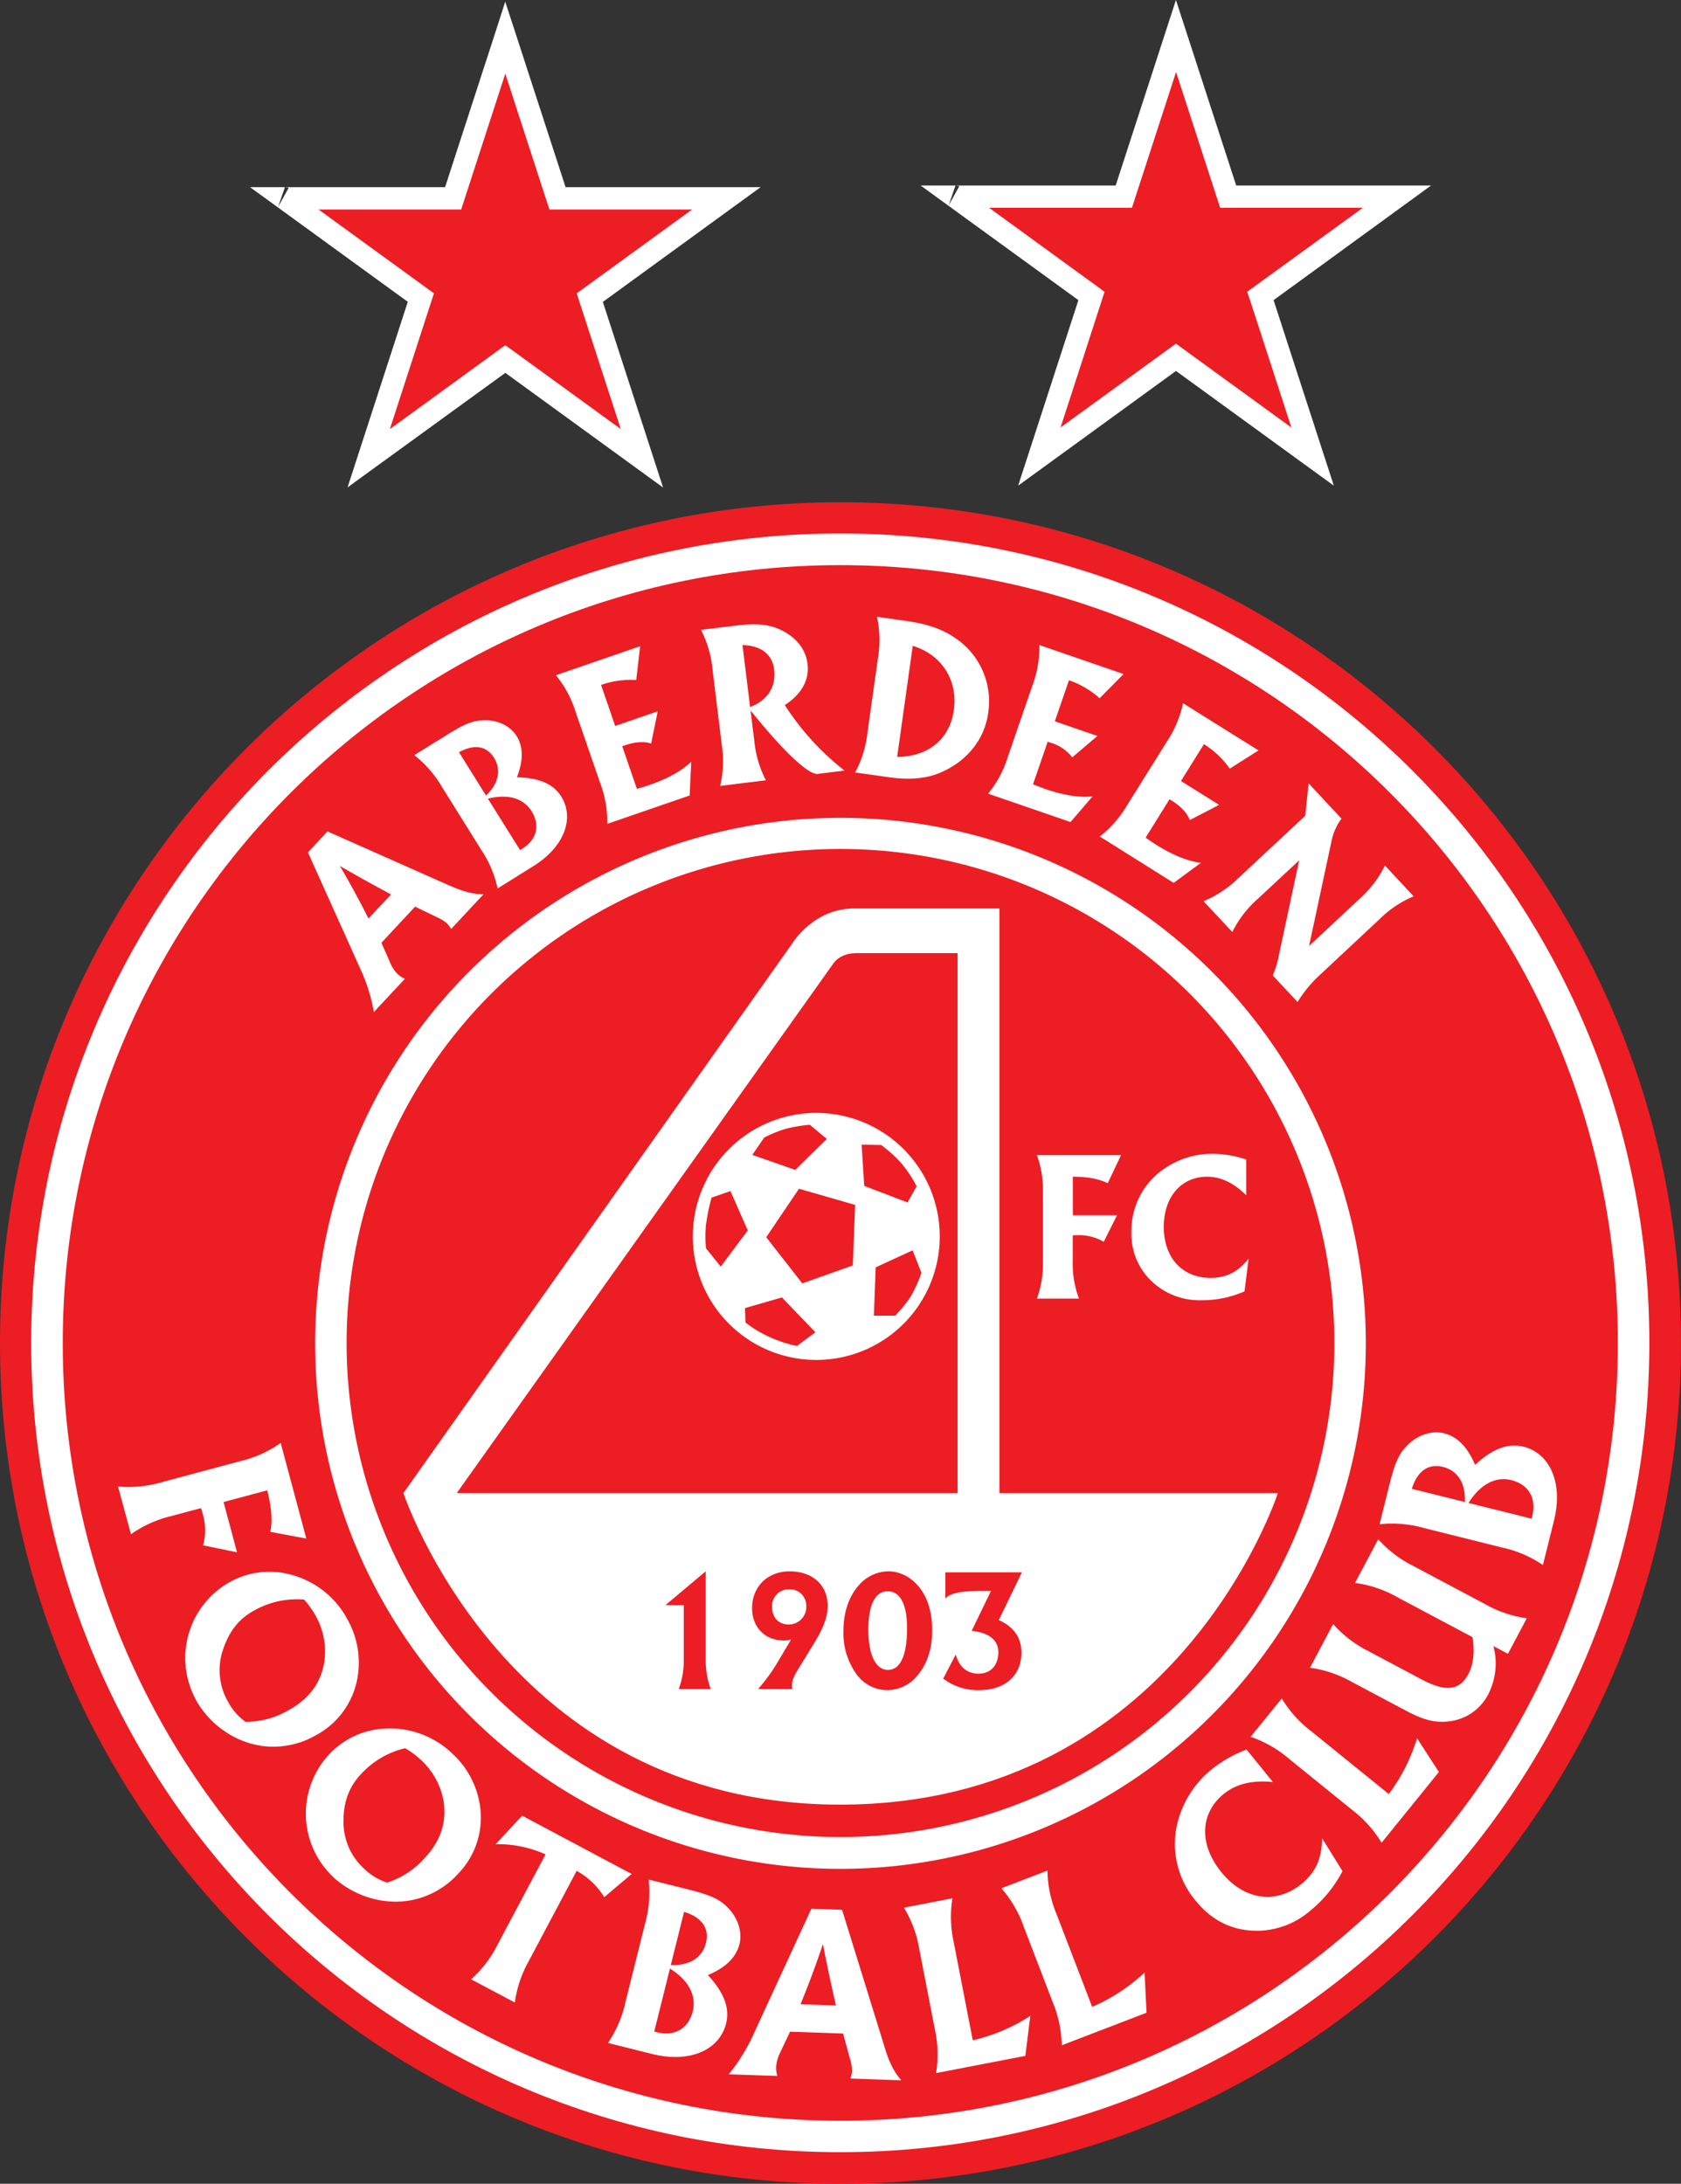
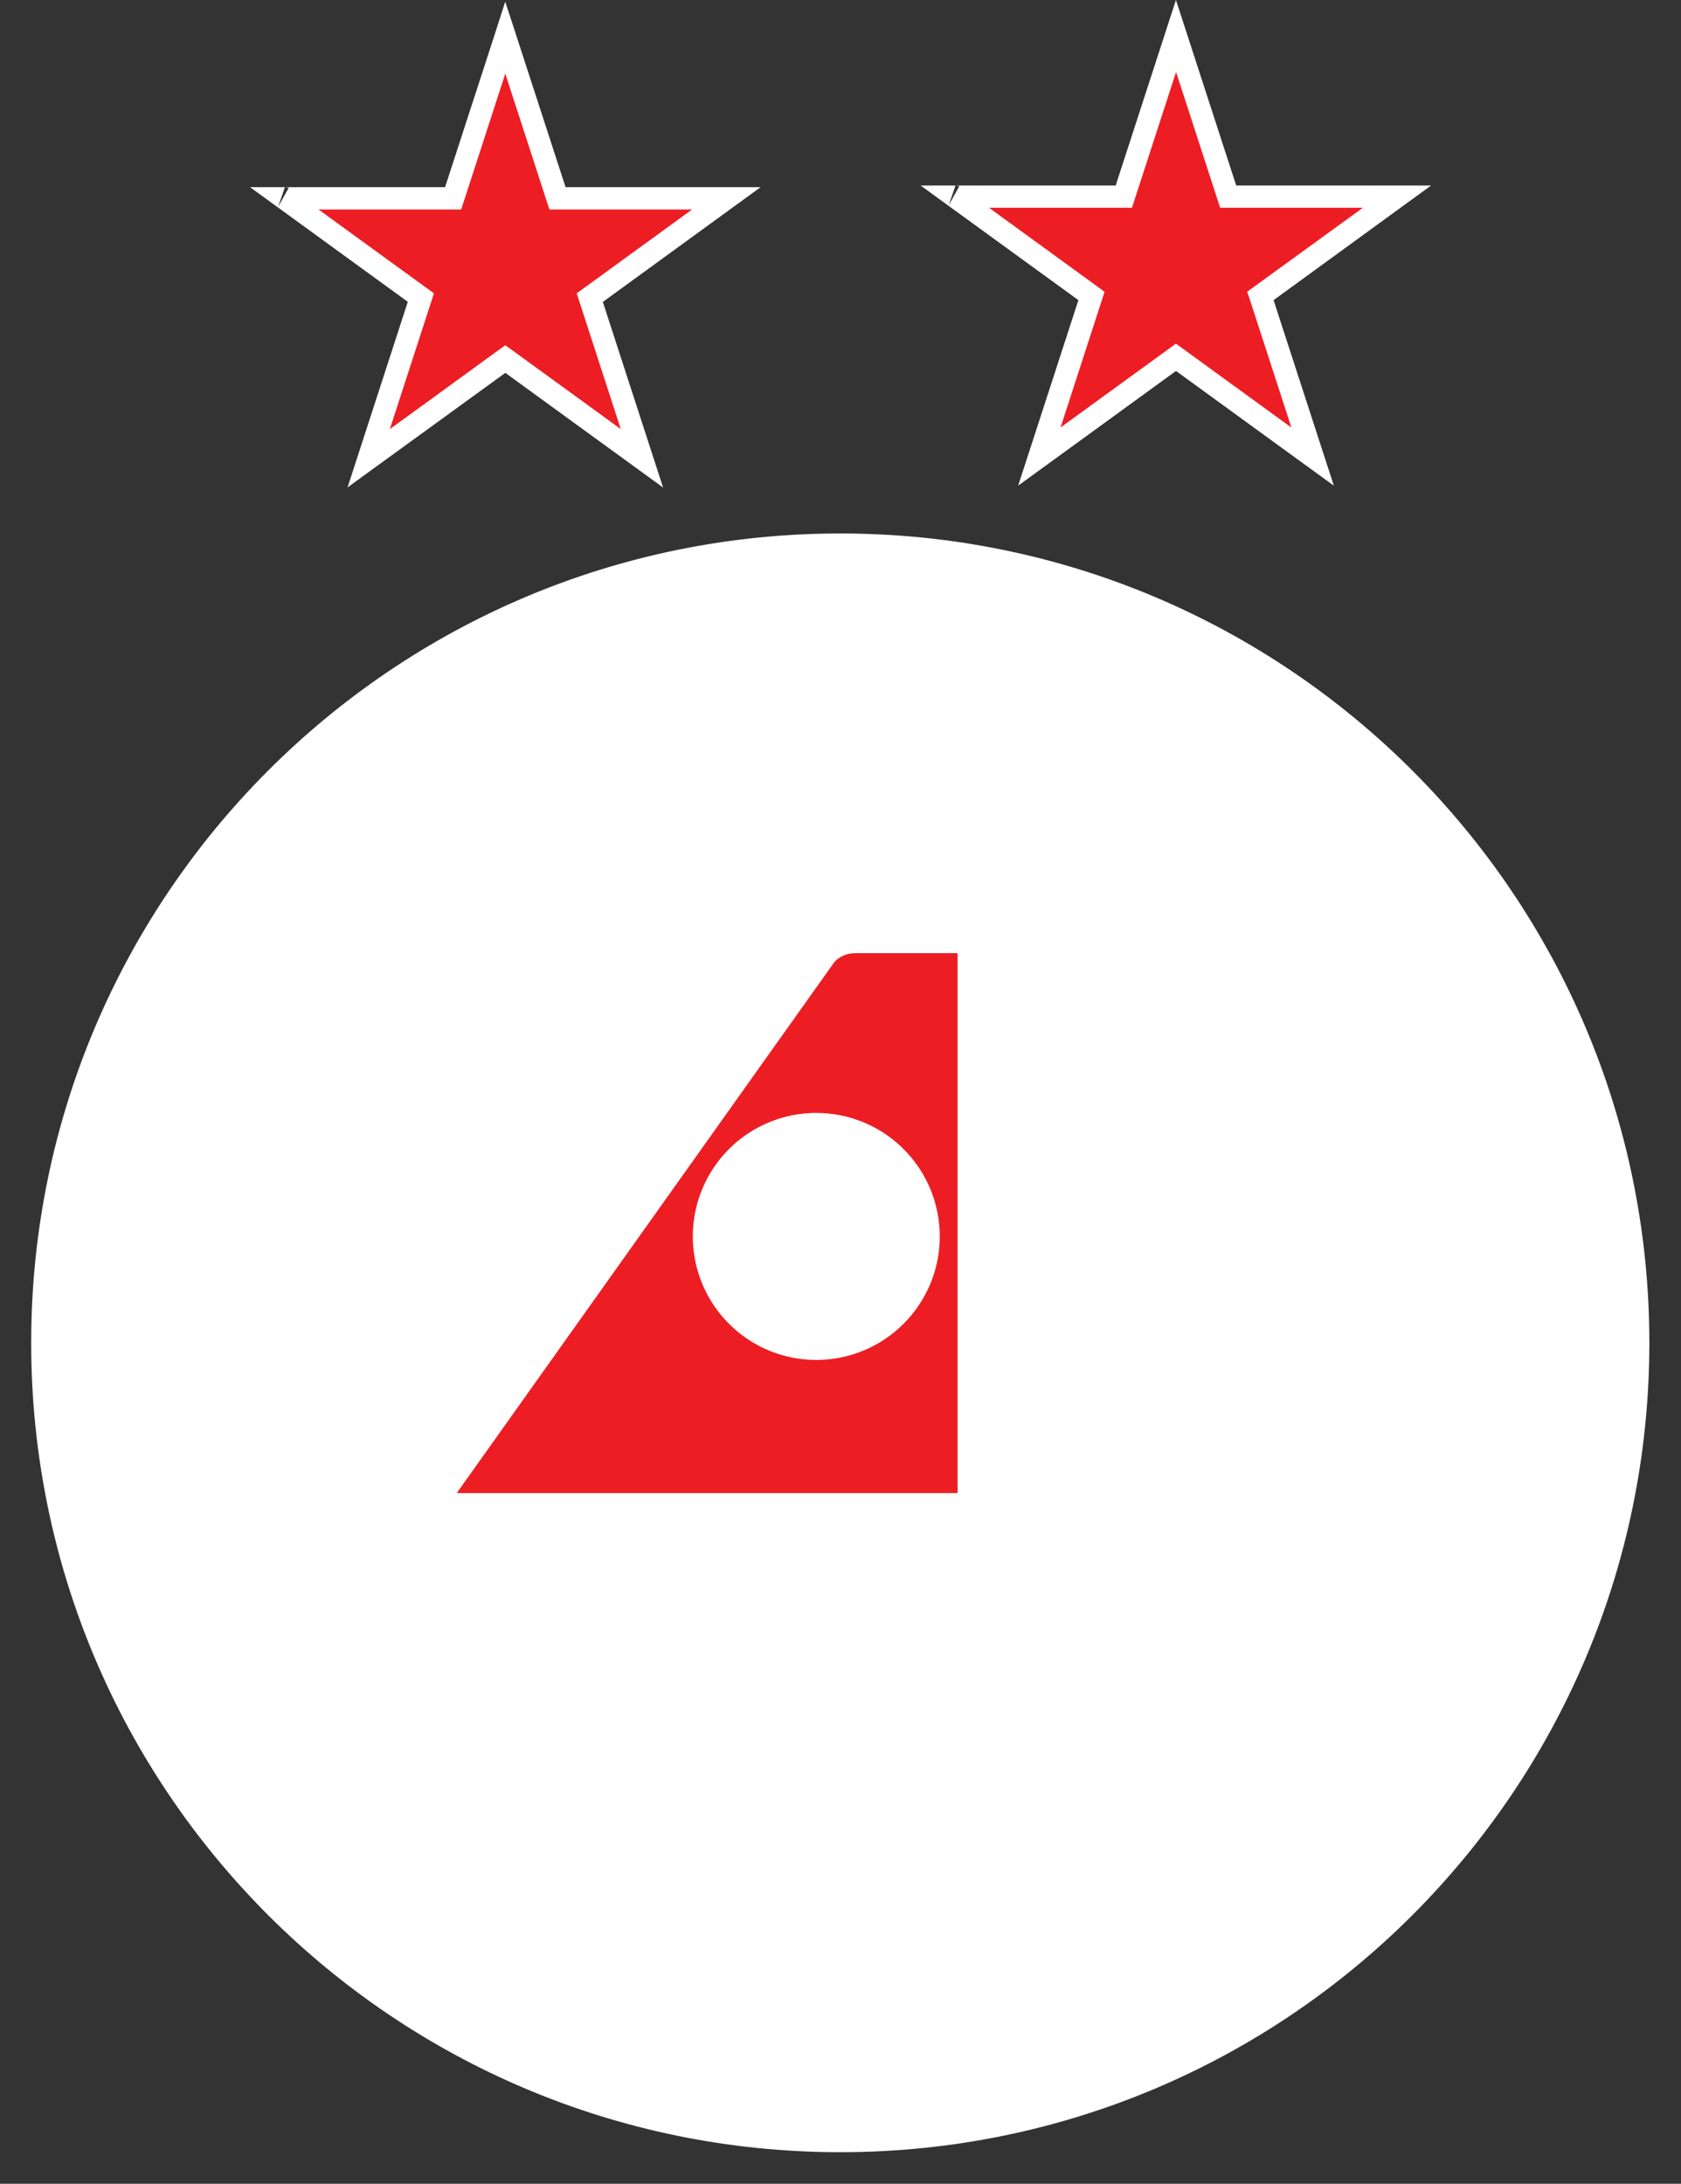
<svg xmlns="http://www.w3.org/2000/svg" viewBox="0 0 539.01 700">
  <rect x="0" y="0" width="539.01" height="700" fill="#333333" stroke="none" />
  <path fill="#ed1d24" d="M232.92 63.58h-54.15L162 12.08l-16.7 51.5H91.49l-.24-.08.11.08h-.21L135 95.4l-16.73 51.5L162 115.08l43.81 31.82-16.7-51.5z" />
  <path fill="#fff" d="M185.72 96.51 202.45 148l5.49-4-43.81-31.83-2.13-1.5-2.1 1.52L116.13 144l5.48 4 16.73-51.5.81-2.47-2.1-1.52-43.81-31.82-2.09 6.46H102c.22 0-8.57-6.44-8.57-6.44l-3.31 6.18.23.08.53.18h57l.8-2.47 16.73-51.5h-6.78l16.73 51.5.81 2.47h56.74l-2.1-6.46L187 92.52 184.92 94zM232.92 60h-54.16l3.39 2.45L165.42 11 162 .54 158.64 11l-16.73 51.47L145.3 60H91.49l1.1.17-3.44 6.19L91.36 60H80.18l8.87 6.44 43.81 31.83-1.3-4-16.73 51.53-3.39 10.44 8.87-6.45L164.13 118h-4.19l43.81 31.83 8.87 6.45-3.39-10.44-16.73-51.53-1.3 4L235 66.46l8.89-6.46z" />
-   <path fill="#ed1d24" d="M0 430.49C0 281.65 120.66 161 269.51 161S539 281.65 539 430.49 418.35 700 269.51 700 0 579.33 0 430.49" />
  <path fill="#fff" d="M10 430.45C10 287.17 126.16 171 269.43 171s259.43 116.17 259.43 259.45-116.14 259.42-259.43 259.42S10 573.73 10 430.45" />
-   <path fill="#ed1d24" d="M20.12 430.47c0-137.7 111.62-249.32 249.32-249.32s249.32 111.62 249.32 249.32-111.62 249.32-249.32 249.32S20.12 568.16 20.12 430.47" />
-   <path fill="#fff" d="M101.05 430.61A168.45 168.45 0 1 1 269.5 599.05a168.45 168.45 0 0 1-168.45-168.44" />
-   <path fill="#ed1d24" d="M111.14 430.49a158.36 158.36 0 1 1 158.35 158.36 158.34 158.34 0 0 1-158.35-158.36" />
  <path fill="#fff" d="m129.35 478.6 124.83-176.39s6.72-11 19.62-11h46.66V478.6h89.28s-32.2 99.86-140.38 99.86c-107 0-140-99.86-140-99.86" />
  <path fill="#ed1d24" d="M146.45 478.6 267.1 309s2-3.47 7.36-3.47h32.59V478.6z" />
  <g fill="#fff">
    <path d="M222.15 396.34a39.59 39.59 0 1 1 39.58 39.58 39.59 39.59 0 0 1-39.58-39.58M98.22 493.18 90 462.53a37.4 37.4 0 0 1-13 5.84l-25 6.7a37.9 37.9 0 0 1-14.16 1.43L42 491.79a37.5 37.5 0 0 1 13-5.84l9.43-2.53a15 15 0 0 1 .57 1.84 18.4 18.4 0 0 1 .12 10.08L76 497.58l-4.31-16.11 14-3.75c1.32 5.18 1.75 9.57 1 13.3zM78.74 551.93a18.6 18.6 0 0 1-5.61-6.43 20.22 20.22 0 0 1-1.58-16.81c1.9-5.71 5-9.73 9.79-12.36a27.8 27.8 0 0 1 16.19-3.59 30.4 30.4 0 0 1 3.63 5.08A23.48 23.48 0 0 1 104 532.7c-1.2 6.95-4.92 11.85-11.46 15.48a27.33 27.33 0 0 1-13.82 3.75m-16-7.2c4.91 8.86 14.06 14.63 23.46 15.12a27.23 27.23 0 0 0 15-3.57 25.88 25.88 0 0 0 13.08-16.71 28.2 28.2 0 0 0-2.9-20.57 28.87 28.87 0 0 0-17.8-14.18 26.1 26.1 0 0 0-19.92 2.32 27.89 27.89 0 0 0-10.88 37.58M124.17 603.46a18.5 18.5 0 0 1-7.32-4.38 20.18 20.18 0 0 1-6.7-15.51c0-6 1.8-10.81 5.49-14.77a27.8 27.8 0 0 1 14.29-8.42 30.3 30.3 0 0 1 5 3.71 23.52 23.52 0 0 1 7.31 13.26c1 7-1 12.8-6.12 18.28a27.26 27.26 0 0 1-12 7.83m-17.42-1.91c7.4 6.9 17.89 9.56 27 7.13a27.1 27.1 0 0 0 13.14-8 25.83 25.83 0 0 0 7.28-19.93 28.17 28.17 0 0 0-9.12-18.68 28.86 28.86 0 0 0-21.31-8 26.17 26.17 0 0 0-18.23 8.36 27.89 27.89 0 0 0 1.27 39.11M151.08 634.46l14 7.43a37.6 37.6 0 0 1 4.58-13.48l15.24-28.71a23.5 23.5 0 0 1 8.85 8.42l8.8-7.43L167.42 582l-8.49 9.14a37.3 37.3 0 0 1 16 3.27l-15.27 28.71a37.6 37.6 0 0 1-8.61 11.33M214.82 631c6 3.78 8.56 8.67 7.3 13.72-1.36 5.47-5.7 8.14-11.51 6.69l-.83-.21zm.29-1.18 4.24-17c5.8 1.81 8.15 5.34 7 10s-5.21 7.31-11.24 7.05m1.89-25.15-9-2.25a37.6 37.6 0 0 1-1.18 14.19l-6.27 25.11a37.5 37.5 0 0 1-5.61 13.08l14.06 3.52c12.59 3.14 21.78-1.55 23.81-9.72 1.28-5.12-.73-10-5.82-15.56 5.66-2.33 9.06-5.68 10.11-9.9s-.65-9.2-4.83-12.74c-2.84-2.47-7-3.65-12-4.91l-3.33-.82M256.7 642.45c2.58-6.34 5-12.75 7.17-19.31 1.33 6.91 2.74 13.44 4.17 19.7zm-3.37 8.79 17 .6 2.21 8.07a14 14 0 0 1 .66 3.8 8.8 8.8 0 0 1-.52 2.55l16.31.57c-3.36-3.83-4.63-8.22-6-12.77L270 612.16l-9.83-.34-19.04 41.28a58.2 58.2 0 0 1-7.47 11.8l15.6.54a8.7 8.7 0 0 1-.39-3 12.4 12.4 0 0 1 1.3-4.53zM300.15 664.52l28.63-5.52 1.58-12.81a58.2 58.2 0 0 1-18.44 7.81l-6.08-31.29a37.5 37.5 0 0 1-.44-14.22l-15.55 3a37.5 37.5 0 0 1 4.93 13.35l4.93 25.4a37.5 37.5 0 0 1 .44 14.23M340.41 655.62l27.23-10.45-.64-12.88a58.5 58.5 0 0 1-16.8 11l-11.43-29.76a37.5 37.5 0 0 1-2.9-13.93l-14.78 5.67a37.4 37.4 0 0 1 7.16 12.3l9.28 24.16a37.5 37.5 0 0 1 2.9 13.93M408.19 571.27l-8.48-10.47a41.3 41.3 0 0 0-11 6.19 32 32 0 0 0-11.43 18.52 28.24 28.24 0 0 0 6.08 23.71c5.38 6.65 12.24 9.91 20.58 9.66a26.28 26.28 0 0 0 16.06-6.31 40 40 0 0 0 10.47-12.8l-6.57-10.57c0 6.39-2 10.95-6.57 14.67-8.19 6.64-18.4 5.27-25.75-3.82s-6.63-18.95.79-25c4.05-3.28 9.29-4.5 15.82-3.82M443 590.69 461.38 568l-7-10.82a58.3 58.3 0 0 1-9.07 17.89L420.52 555a37.4 37.4 0 0 1-9.52-10.58l-10 12.3a37.6 37.6 0 0 1 12.35 7.07l20.12 16.29a37.7 37.7 0 0 1 9.53 10.61M478.85 527.64l4.67 2.48 6.05-11.4a37.5 37.5 0 0 1-13.47-4.58L453.25 502a37.4 37.4 0 0 1-11.33-8.61l-7.44 14a37.5 37.5 0 0 1 13.52 4.55l24.18 12.85c.71 4.9.26 8.78-1.35 11.8-2.95 5.54-7.54 5.68-15 1.73l-17.06-9.07a37.6 37.6 0 0 1-11.3-8.67l-7.43 14a37.5 37.5 0 0 1 13.48 4.58l15.8 8.39c5.22 2.79 9.67 5.06 15.72 4.16a16.12 16.12 0 0 0 12.17-8.62 21.8 21.8 0 0 0 1.66-15.43M470.88 481.76c3.79-6 8.68-8.57 13.73-7.31 5.47 1.36 8.13 5.7 6.68 11.52l-.21.82zm-1.18-.3-17-4.24c1.82-5.79 5.34-8.15 10-7s7.3 5.19 7 11.23m-25.11-1.85-2.24 9a37.5 37.5 0 0 1 14.18 1.18l25.12 6.27a37.2 37.2 0 0 1 13.08 5.61l3.52-14.12c3.13-12.59-1.56-21.77-9.72-23.81-5.12-1.27-10 .74-15.56 5.82-2.35-5.65-5.68-9.05-9.9-10.11s-9.2.65-12.74 4.84c-2.48 2.84-3.64 6.95-4.91 12-.27 1.11-.55 2.21-.83 3.32M118.16 294.43c-2.88-5.69-5.91-11.33-9.2-16.87 5.67 3.29 11.14 6.31 16.42 9.14zm4.14 7.77 10.8-11.58 7 3.37a13 13 0 0 1 3.08 1.88 7.9 7.9 0 0 1 1.47 1.92l10.4-11.15c-4.75 0-8.63-1.77-12.69-3.56L105 266.5l-6.26 6.72 17.41 38.7a55 55 0 0 1 3.73 12.49l9.94-10.65a8.5 8.5 0 0 1-2.36-1.57 11.4 11.4 0 0 1-2.39-3.68zM156.44 256c6.46-1.6 11.38-.13 14 4 2.78 4.46 1.76 9.1-3 12.06l-.68.43zm-.6-1-8.67-13.88c5-2.71 8.86-2 11.23 1.77s1.53 8.23-2.56 12.11m-15.66-17.52-7.34 4.58a35.4 35.4 0 0 1 8.76 10l12.8 20.5a34.8 34.8 0 0 1 5.14 12.24l11.52-7.19c10.27-6.42 13.07-15.63 8.91-22.28-2.61-4.18-7.21-6-14.22-6.19 2.09-5.31 2.06-9.77-.09-13.2s-6.6-5.54-11.69-5c-3.5.3-7 2.3-11.08 4.88l-2.71 1.69M194.71 264.09l26.43-9.1.5-10.8c-3.36 3.13-7.82 5.51-13.48 7.46-1.26.44-2.6.82-3.94 1.22l-4.7-13.66.87-.31c3.15-1.07 5.94-1.34 8.39-.56l2.13-10.34-13.65 4.69-4.53-13.14A28.1 28.1 0 0 1 204 218l1.26-10.86-27 9.3a34.8 34.8 0 0 1 6.29 11.7l7.9 22.86a35 35 0 0 1 2.26 13.09M240.52 226.65l-2.44-19.88c6.06.19 9.55 3 10.14 7.81.69 5.54-2.07 9.9-7.7 12.07m.13 1.06c11.24 14 18.83 20.69 21.54 20.36l8.59-1.06a85.9 85.9 0 0 1-19.14-21c5.47-3.55 7.92-8.14 7.29-13.23-.51-4.16-3-7.81-7.35-10.23-4.7-2.7-9.53-2.78-15.81-2l-11 1.35a35 35 0 0 1 3.71 12.75l2.94 24a34.9 34.9 0 0 1-.51 13.27l14.67-1.8a34.7 34.7 0 0 1-3.72-12.75zM274.2 247.61l11 1.55c6.07.85 11.23.44 15.27-1.08 9.08-3.43 15.15-10.71 16.37-19.41a24.4 24.4 0 0 0-10.52-24.13c-4.28-3-9.37-4.61-15.82-5.52l-9.29-1.3a34.9 34.9 0 0 1 .29 13.28l-3.36 23.92a35 35 0 0 1-3.94 12.69m13.47-5 5-35.59c9.41 2.87 14.5 11.11 13.17 20.6-1.29 9.16-8 14.93-18.17 15M316.83 254.4l26.43 9.1 7.05-8.2c-4.57.4-9.56-.47-15.22-2.42-1.25-.44-2.56-1-3.86-1.47l4.71-13.66.88.31a13.33 13.33 0 0 1 7 4.71l8.06-6.86-13.65-4.7 4.53-13.15a28.3 28.3 0 0 1 9.83 5.77l7.68-7.77-27-9.3a35 35 0 0 1-2.27 13.09l-7.87 22.85a35 35 0 0 1-6.28 11.7M352.63 268.13 376.34 283l8.71-6.41c-4.54-.65-9.2-2.61-14.28-5.78a86 86 0 0 1-3.43-2.31l7.66-12.29.79.49c2.82 1.76 4.78 3.77 5.72 6.17l9.4-4.88-12.24-7.65 7.37-11.8a28.3 28.3 0 0 1 8.28 7.85l9.22-5.85-24.21-15.13a35 35 0 0 1-5.14 12.25l-12.8 20.48a35.1 35.1 0 0 1-8.76 10M416.58 275.77 410.11 306a31 31 0 0 1-2 6.67l7.95 8.51a41.3 41.3 0 0 1 7.23-8.74l19-17.75a34.8 34.8 0 0 1 11-7.38l-9.21-9.88a35.2 35.2 0 0 1-8.01 10.57l-16.31 15.2 7.15-33.41a18.3 18.3 0 0 1 3.23-7.38L419.6 251.1l-1.07 10.38L397 281.54a35.1 35.1 0 0 1-11.09 7.33l9.22 9.88a34.9 34.9 0 0 1 8.09-10.54z" />
  </g>
  <path fill="#ed1d24" d="M447.94 63H393.8l-16.74-51.5L360.33 63h-53.81l-.24-.07.11.07h-.21L350 94.86l-16.74 51.5 43.81-31.83 43.81 31.83-16.74-51.5z" />
  <path fill="#fff" d="m400.75 96 16.73 51.5 5.48-4-43.8-31.82-2.09-1.53-2.07 1.5-43.81 31.82 5.49 4L353.38 96l.79-2.46-2.09-1.54-43.81-31.85-2.09 6.45h10.89c.2 0-8.58-6.44-8.58-6.44l-3.31 6.19.24.08.54.17h57l.8-2.46 16.74-51.5h-6.79l16.73 51.5.8 2.46H448l-2.11-6.45L402 92l-2.1 1.52zM448 59.47h-54.21l3.4 2.46-16.73-51.49L377.06 0l-3.39 10.44-16.73 51.49 3.39-2.46h-53.81l1.1.17-3.44 6.2 2.2-6.37H295.2l8.88 6.45 43.81 31.82-1.3-4-16.73 51.5-3.39 10.43 8.88-6.44 43.81-31.83H375l43.81 31.83 8.88 6.44-3.39-10.43-16.73-51.5-1.3 4L450 65.92l8.87-6.45z" />
-   <path fill="#ed1d24" d="m273.45 405.63-16.2 5.75-11.56-14.79 10.5-15.54 18 5.17zM231.1 406l8.67-11.6-5.55-12.61-6.05 2.09a62 62 0 0 0-1.8 8.82 39 39 0 0 0 0 7.43zM241.23 370.19l3.82-5.56a41.3 41.3 0 0 1 6.77-2.76 46.7 46.7 0 0 1 7.84-1.33l5.45 4.53L255 375zM276.28 366.9l6.27.13a42.6 42.6 0 0 1 6.19 5.53 38.4 38.4 0 0 1 5.17 7.7l-2.91 5.18-13.89-5.31zM280.79 406.24l11.84-5.45 2.83 7.21a46 46 0 0 1-3.5 7.72 48 48 0 0 1-4.9 6h-6.85zM238.87 419.3l11.86-3.41 10.72 11.16-5.92 4.39a40.6 40.6 0 0 1-8.86-2.91 37.6 37.6 0 0 1-7.63-4.6zM219.25 514.54v17.12a26 26 0 0 1-1.62 9.75h10.27a26 26 0 0 1-1.6-9.75v-28l-12.91 10.85zM253 509.46a5.22 5.22 0 0 1 5.53 5.34 5.61 5.61 0 0 1-5.69 5.92c-3.17 0-5.27-2.23-5.27-5.6a5.3 5.3 0 0 1 5.43-5.66m-9.94 31.95h11a4.7 4.7 0 0 1-.13-1.15c0-2.46 1.83-4.89 4.11-8.64 3.76-6.22 7.35-11.17 7.35-16.86 0-6.57-4.68-11.07-12.23-11.07-7 0-12 4.89-12 11.75 0 6.23 4.16 10.4 10.17 10.4a8.4 8.4 0 0 0 2.35-.34l-4.75 8a57.6 57.6 0 0 1-5.82 7.88M284.74 535.28c-3.82 0-6.31-4.54-6.31-13 0-8 2.3-12.21 6.2-12.21s6.22 4 6.22 11.85c0 8.86-2.24 13.35-6.11 13.35m14.16-12.64c0-7.34-2.32-12.87-6.48-16.19a12.2 12.2 0 0 0-7.52-2.76 12.7 12.7 0 0 0-9.45 4.39c-3.27 3.66-5 8.68-5 14.77a22.38 22.38 0 0 0 4.33 14 12.13 12.13 0 0 0 9.74 4.92 12.53 12.53 0 0 0 9.68-4.72c3.16-3.8 4.69-8.54 4.69-14.37M320.23 519.35l7.44-15.35h-24.54v8.44c1.43-1.87 5.5-2.52 12.37-2.52h2.28l-6.21 12.82c5.58.61 8.55 3 8.55 6.82 0 4.25-2.48 6.92-6.32 6.92-3.64 0-6.19-2.06-7.35-6.13l-4 7.72a18.24 18.24 0 0 0 11.52 3.69c8.41 0 13.54-4.79 13.54-12 0-4.83-2.36-8.25-7.24-10.45" />
  <path fill="#fff" d="M359.47 370.26h-27a32 32 0 0 1 1.94 12v22a32.3 32.3 0 0 1-1.94 12h13.5a31.9 31.9 0 0 1-2-12V396a11 11 0 0 1 1.63-.08 15.65 15.65 0 0 1 8.31 2.13l4.27-8.51H344v-12.35c4.58 0 8.26.65 11.19 2.07zM399.6 383.13v-11.47a35.1 35.1 0 0 0-10.6-1.82 27.12 27.12 0 0 0-17.5 6.13 24 24 0 0 0-8.71 18.94 20.84 20.84 0 0 0 8.46 17.45 22.23 22.23 0 0 0 14 4.43 33.9 33.9 0 0 0 13.8-2.85l1.32-10.5c-3.38 4.25-7.16 6.18-12.2 6.18-9 0-15-6.37-15-16.35 0-9.83 5.77-16.08 13.9-16.08 4.42 0 8.55 2 12.53 5.94" />
</svg>